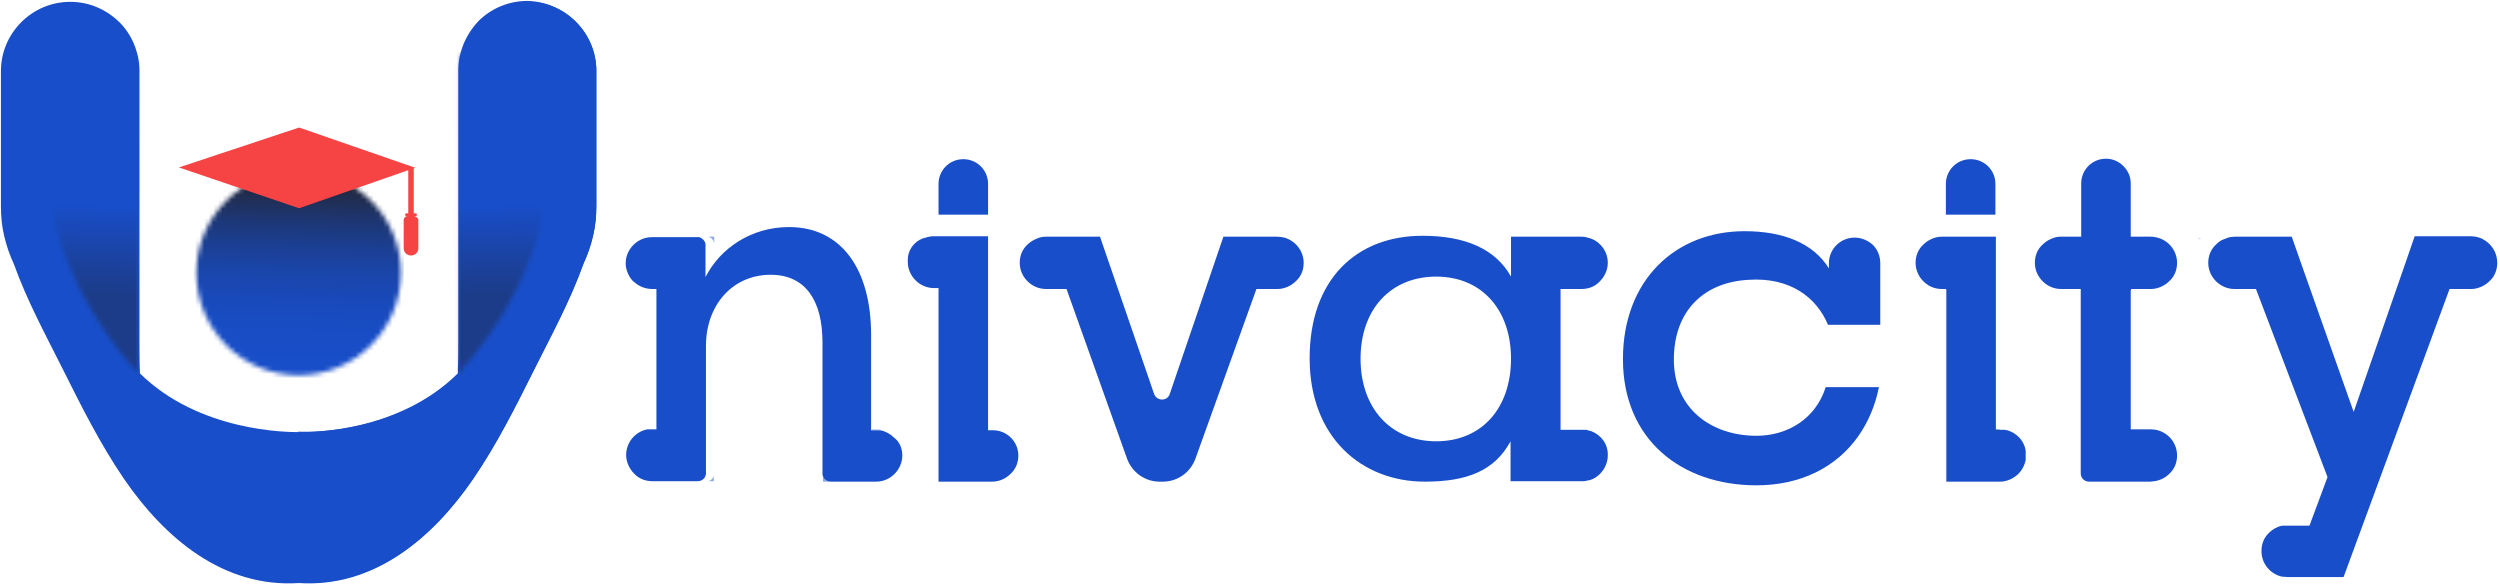
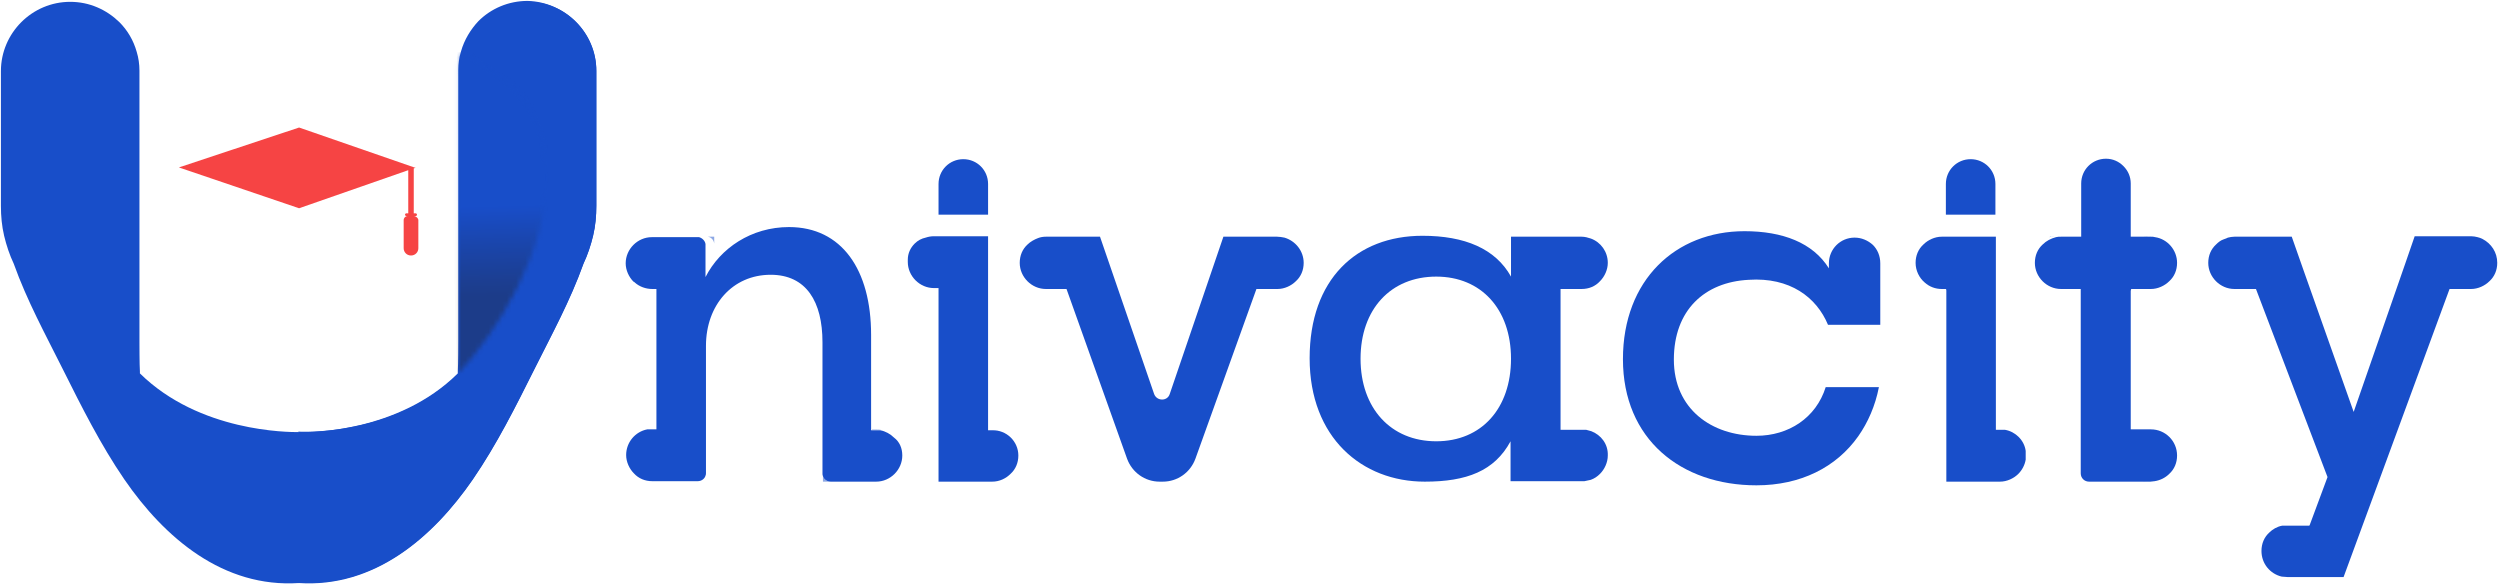
<svg xmlns="http://www.w3.org/2000/svg" viewBox="0 0 545 128" fill="none">
  <path d="M130 15.4V44.8C130 47 129.8 49.2 129.3 51.3C128.8 53.4 128.1 55.5 127.2 57.4C124.3 65.5 120.3 72.8 116.5 80.4C112.4 88.6 108.3 96.8 103.1 104.4C94.3 117.2 81.6 128 65.2 127V127.1C48.7 128.2 35.9 117.3 27.1 104.5C21.9 96.9 17.8 88.7 13.7 80.5C9.9 72.9 5.9 65.6 3 57.5C2.1 55.6 1.4 53.5 0.9 51.4C0.4 49.3 0.2 47.1 0.2 44.9V15.5C0.2 7.2 7 0.4 15.3 0.4C19.5 0.4 23.2 2.1 26 4.8C27.8 6.6 29.1 8.8 29.8 11.3C30.2 12.6 30.4 14 30.4 15.4V74.7C30.4 74.7 30.4 79.6 30.5 81C30.5 81.3 30.5 81.4 30.5 81.4C43.5 94.2 62.9 94.2 65.1 94.2V94.1C65.1 94.1 85.8 95.3 99.7 81.7C99.7 81.7 99.9 81.5 100 81.5C101 80.5 100.1 74.7 100.1 74.7V15.4C100.1 14 100.3 12.6 100.7 11.3C101.4 8.8 102.8 6.6 104.5 4.8C107.2 2.1 111 0.4 115.2 0.4C123.2 0.4 130 7.1 130 15.4Z" fill="#184EC9" />
  <g opacity="0.38">
    <mask id="mask0_1142_1186" style="mask-type:luminance" maskUnits="userSpaceOnUse" x="11" y="11" width="20" height="71">
      <path d="M11 81.4L30.3 81.8L30.5 11.4H11V81.4Z" fill="white" />
    </mask>
    <g mask="url(#mask0_1142_1186)">
      <mask id="mask1_1142_1186" style="mask-type:luminance" maskUnits="userSpaceOnUse" x="10" y="11" width="21" height="71">
-         <path d="M30.3 81.5C21.2 71.9 10.9 54.8 10.9 38.7C10.9 23.1 18.6 17.1 29.6 11.3C30 12.6 30.2 14 30.2 15.4V74.7C30.2 74.8 30.2 80.1 30.3 81.5Z" fill="white" />
-       </mask>
+         </mask>
      <g mask="url(#mask1_1142_1186)">
        <path d="M32.3 11.5L30.4 81.9L8.9 81.4L10.8 10.9L32.3 11.5Z" fill="url(#paint0_linear_1142_1186)" />
      </g>
    </g>
  </g>
  <g opacity="0.38">
    <mask id="mask2_1142_1186" style="mask-type:luminance" maskUnits="userSpaceOnUse" x="99" y="11" width="21" height="71">
      <path d="M119.1 81.3V11.3H99.5" fill="white" />
    </mask>
    <g mask="url(#mask2_1142_1186)">
      <mask id="mask3_1142_1186" style="mask-type:luminance" maskUnits="userSpaceOnUse" x="99" y="11" width="21" height="71">
        <path d="M99.5 81.3C111 75.8 119.1 62.1 119.1 46.1C119.1 30.5 111.4 17.1 100.4 11.3C100 12.6 99.8 14 99.8 15.4V74.7C99.8 74.7 99.5 79.9 99.5 81.3Z" fill="white" />
      </mask>
      <g mask="url(#mask3_1142_1186)">
        <path d="M97.5 11.4L99.5 81.9L121 81.3L119.1 10.8L97.5 11.4Z" fill="url(#paint1_linear_1142_1186)" />
      </g>
    </g>
  </g>
  <mask id="mask4_1142_1186" style="mask-type:luminance" maskUnits="userSpaceOnUse" x="42" y="37" width="46" height="45">
-     <path d="M42.8 59.5C42.8 71.8 52.8 81.8 65.1 81.8C77.4 81.8 87.4 71.8 87.4 59.5C87.4 47.2 77.4 37.2 65.1 37.2C52.8 37.2 42.8 47.2 42.8 59.5Z" fill="white" />
-   </mask>
+     </mask>
  <g mask="url(#mask4_1142_1186)">
    <path d="M88.6 37.3L87.4 83L41.6 81.8L42.9 36L88.6 37.3Z" fill="url(#paint2_linear_1142_1186)" />
  </g>
  <path d="M91.2 48V54.1C91.2 55 90.5 55.7 89.6 55.7C88.7 55.7 88 55 88 54.1V48C88 47.5 88.4 47.1 88.9 47.1H88.6C88.4 47.1 88.3 46.9 88.3 46.8C88.3 46.7 88.3 46.6 88.4 46.6C88.5 46.5 88.5 46.5 88.6 46.5H89V37.1L65.2 45.4L39 36.5L65.2 27.8L90.6 36.6L90.2 36.7V46.5H90.6C90.8 46.5 90.9 46.7 90.9 46.8C90.9 46.9 90.9 47 90.8 47C90.7 47.1 90.7 47.1 90.6 47.1H90.3C90.8 47.2 91.2 47.6 91.2 48Z" fill="#F64444" />
  <path d="M130.001 15.5V44.9C130.001 47.2 129.801 49.3 129.301 51.4C128.801 53.5 128.101 55.6 127.201 57.5C124.301 65.6 120.301 72.9 116.501 80.5C112.401 88.7 108.301 96.9 103.101 104.5C94.301 117.3 81.501 128.2 65.101 127.1V94.1C65.201 94.1 65.201 94.1 65.201 94.1V94.2C67.401 94.3 86.801 94.3 99.801 81.4C99.801 81.4 99.801 81.2 99.801 81C99.901 79.5 99.901 74.6 99.901 74.6V15.3C99.901 13.9 100.101 12.5 100.501 11.2C101.201 8.7 102.601 6.4 104.301 4.6C107.001 1.9 110.801 0.2 115.001 0.2C123.201 0.4 130.001 7.2 130.001 15.5Z" fill="#184EC9" />
  <g opacity="0.38">
    <mask id="mask5_1142_1186" style="mask-type:luminance" maskUnits="userSpaceOnUse" x="99" y="11" width="21" height="71">
      <path d="M119.101 81.4L99.701 81.8L99.501 11.4H119.101V81.4Z" fill="white" />
    </mask>
    <g mask="url(#mask5_1142_1186)">
      <mask id="mask6_1142_1186" style="mask-type:luminance" maskUnits="userSpaceOnUse" x="99" y="11" width="21" height="71">
        <path d="M99.701 81.6C108.801 72 119.101 54.8 119.101 38.8C119.101 23.2 111.401 17.2 100.401 11.4C100.001 12.7 99.801 14.1 99.801 15.5V74.8C99.801 74.8 99.801 80.1 99.701 81.6Z" fill="white" />
      </mask>
      <g mask="url(#mask6_1142_1186)">
        <path d="M97.701 11.5L99.601 81.9L121.101 81.4L119.201 10.9L97.701 11.5Z" fill="url(#paint3_linear_1142_1186)" />
      </g>
    </g>
  </g>
  <path d="M346.9 94L345.8 93.7H340.2V63H344.8C346.4 63 347.8 62.4 348.8 61.3C349.8 60.3 350.5 58.8 350.5 57.3C350.5 54.9 349 52.8 346.8 52C346.2 51.8 345.5 51.6 344.8 51.6H329.4V60.3C326 54.2 319.3 51.4 310.1 51.4C295.7 51.4 285.5 60.9 285.5 78.1C285.5 95.4 296.9 105 310.6 105C319.7 105 325.8 102.7 329.3 96.2V104.9H345.4L346.8 104.6C347.6 104.3 348.2 103.9 348.8 103.3C349.8 102.3 350.5 100.8 350.5 99.3C350.6 96.8 349 94.8 346.9 94ZM313.1 96.2C303.2 96.2 296.6 89 296.6 78.2C296.6 67.4 303.2 60.3 313.1 60.3C322.9 60.3 329.4 67.4 329.4 78.2C329.4 89 323 96.2 313.1 96.2Z" fill="#184EC9" />
  <path d="M447.3 51.6C447.1 51.6 446.9 51.6 446.7 51.7C447.1 51.6 447.4 51.6 447.8 51.6H447.3ZM467.8 51.6H467.4C467.7 51.6 468 51.6 468.3 51.7C468.1 51.6 467.9 51.6 467.8 51.6Z" fill="#184EC9" />
  <path d="M468.001 104.9C467.901 104.9 467.701 105 467.501 105H467.101C467.401 105 467.701 105 468.001 104.9Z" fill="#184EC9" />
  <path d="M474.601 99.3C474.601 100.9 474.001 102.3 472.901 103.3C472.101 104.1 471.001 104.7 469.701 104.9C469.401 104.9 469.101 105 468.801 105H455.401C454.401 105 453.601 104.2 453.601 103.2V63.4C453.601 63.3 453.601 63.1 453.601 63H449.301C446.201 63 443.601 60.4 443.601 57.3C443.601 55.7 444.201 54.3 445.301 53.3C446.101 52.5 447.101 52 448.201 51.7C448.601 51.6 448.901 51.6 449.301 51.6H453.701V40C453.701 37 456.101 34.6 459.101 34.6C460.601 34.6 461.901 35.2 462.901 36.2C463.901 37.2 464.501 38.5 464.501 40V51.6H468.901C469.201 51.6 469.501 51.6 469.801 51.7C472.501 52.1 474.601 54.5 474.601 57.3C474.601 58.9 474.001 60.3 472.901 61.3C471.901 62.3 470.401 63 468.901 63H464.601C464.601 63.1 464.501 63.3 464.501 63.4V93.6H468.901C472.001 93.6 474.601 96.1 474.601 99.3Z" fill="#184EC9" />
  <path d="M222 99.3C222 100.9 221.4 102.3 220.3 103.3C219.3 104.3 217.9 105 216.3 105H204.6V62.8H203.6C200.5 62.8 197.9 60.2 197.9 57.1C197.9 57 197.9 56.9 197.9 56.8C197.9 56.7 197.9 56.6 197.9 56.6C197.9 55.2 198.5 54 199.4 53.1C200.1 52.4 200.9 52 201.8 51.8C202.4 51.6 203 51.5 203.6 51.5H215.4V93.8H216.3C219.4 93.7 222 96.2 222 99.3Z" fill="#184EC9" />
  <path d="M215.401 40.1V46.8H204.601V40.1C204.601 37.1 207.001 34.7 210.001 34.7C213.001 34.7 215.401 37.1 215.401 40.1Z" fill="#184EC9" />
  <path d="M441.601 98.3V100.2C441.401 101.4 440.801 102.5 440.001 103.3C439.001 104.3 437.501 105 436.001 105H424.301V63.4C424.301 63.3 424.301 63.1 424.201 63H423.301C421.901 63 420.601 62.5 419.601 61.6C418.401 60.6 417.601 59 417.601 57.3C417.601 55.7 418.201 54.3 419.301 53.3C420.301 52.3 421.801 51.6 423.301 51.6H435.101V93.7H437.101C439.401 94.1 441.301 96 441.601 98.3Z" fill="#184EC9" />
  <path d="M435 40.1V46.8H424.2V40.1C424.2 37.1 426.6 34.7 429.6 34.7C432.6 34.7 435 37.1 435 40.1Z" fill="#184EC9" />
-   <path d="M436.101 93.7H434.101V93.6H435.101C435.401 93.6 435.801 93.6 436.101 93.7Z" fill="#184EC9" />
  <path d="M440.5 99.3C440.5 99.6 440.5 99.9 440.4 100.3V98.4C440.4 98.6 440.5 99 440.5 99.3Z" fill="#184EC9" />
  <path d="M284.201 57.3C284.201 58.9 283.601 60.3 282.501 61.3C281.501 62.3 280.001 63 278.501 63H273.901L260.601 100C259.501 103 256.701 105 253.501 105H252.801C249.601 105 246.801 103 245.701 100L232.501 63H228.001C224.901 63 222.301 60.4 222.301 57.3C222.301 55.7 222.901 54.3 224.001 53.3C224.601 52.7 225.501 52.2 226.301 51.9C226.801 51.7 227.401 51.6 228.001 51.6H239.801L251.601 85.9C252.201 87.5 254.501 87.5 255.001 85.9L266.701 51.6H278.401C278.901 51.6 279.501 51.7 280.001 51.8C282.401 52.5 284.201 54.7 284.201 57.3Z" fill="#184EC9" />
  <path d="M364.901 78.4C364.901 89.2 373.201 95 382.901 95C389.901 95 395.901 91.1 398.001 84.4H409.601C408.801 88.5 407.201 92.1 405.101 95.1C400.301 101.9 392.501 105.8 382.901 105.8C366.501 105.8 353.801 95.8 353.801 78.3C353.801 61 365.301 50.4 380.301 50.4C388.601 50.4 395.201 52.9 398.701 58.5V57.4C398.701 54.3 401.201 51.8 404.301 51.8C405.801 51.8 407.201 52.4 408.301 53.4C409.301 54.4 409.901 55.8 409.901 57.4V70.8H398.501C396.001 64.8 390.201 60.4 381.201 61C371.601 61.5 364.901 67.6 364.901 78.4Z" fill="#184EC9" />
  <path d="M544.4 57.3C544.4 58.9 543.8 60.3 542.7 61.3C541.7 62.3 540.2 63 538.7 63H534L510.9 125.8H498.7C498.3 125.8 497.8 125.7 497.4 125.7C494.9 125.1 493 122.9 493 120.1C493 118.5 493.6 117.1 494.7 116.1C495.4 115.4 496.4 114.8 497.5 114.6H503.4L503.5 114.5L507.4 104L491.8 63H487.1C484 63 481.4 60.4 481.4 57.3C481.4 55.7 482 54.3 483.1 53.3C483.6 52.8 484.1 52.4 484.7 52.2L485.7 51.8C486.1 51.7 486.6 51.6 487.1 51.6H499.6L502.2 59L513.1 89.8L524.4 57.3L526.4 51.5H538.7C539.2 51.5 539.7 51.6 540.1 51.7C540.5 51.8 540.8 51.9 541.2 52.1C543.1 53.1 544.4 55 544.4 57.3Z" fill="#184EC9" />
-   <path d="M480 51.8L479 52.2C479.3 52 479.6 51.9 480 51.8Z" fill="#184EC9" />
  <path opacity="0.49" d="M181.1 105H179.4V103.8C179.6 104.5 180.3 105 181.1 105Z" fill="#184EC9" />
  <path opacity="0.49" d="M192.101 93.7H190.101V93.6H191.101C191.401 93.6 191.801 93.6 192.101 93.7Z" fill="#184EC9" />
-   <path opacity="0.49" d="M155.6 103.7V104.9H153.9C154.7 105 155.4 104.5 155.6 103.7Z" fill="#184EC9" />
  <path d="M196.7 99.3C196.7 102.4 194.1 105 191 105H181.1C180.3 105 179.6 104.5 179.4 103.8C179.3 103.6 179.3 103.4 179.3 103.2V74.6C179.3 65.8 175.8 59.9 168 59.9C159.7 59.9 153.9 66.5 153.9 75.4V103.1C153.9 103.3 153.9 103.5 153.8 103.7C153.6 104.4 152.9 104.9 152.1 104.9H142.2C140.6 104.9 139.2 104.3 138.2 103.2C137.2 102.2 136.5 100.7 136.5 99.2C136.5 96.4 138.5 94.1 141.1 93.6H143.1V63H142.2C140.8 63 139.4 62.5 138.4 61.6C138.3 61.5 138.2 61.4 138.1 61.4C137.1 60.4 136.4 58.9 136.4 57.4C136.4 54.3 139 51.7 142.1 51.7H152.4C153.1 51.9 153.7 52.5 153.8 53.2C153.8 53.3 153.8 53.4 153.8 53.5V60.4C157 54.1 163.8 49.5 172 49.5C183.5 49.5 189.9 58.8 189.9 73V93.8H191.9C193 94 194.1 94.6 194.9 95.4C196.1 96.3 196.7 97.7 196.7 99.3Z" fill="#184EC9" />
  <path opacity="0.49" d="M155.701 51.6V53.1C155.601 52.3 155.001 51.7 154.301 51.6H155.701Z" fill="#184EC9" />
  <defs>
    <linearGradient id="paint0_linear_1142_1186" x1="20.7" y1="44.801" x2="20.161" y2="64.391" gradientUnits="userSpaceOnUse">
      <stop stop-color="#184EC9" />
      <stop offset="0.465" stop-color="#1E3674" />
      <stop offset="0.828" stop-color="#212637" />
      <stop offset="1" stop-color="#231F20" />
    </linearGradient>
    <linearGradient id="paint1_linear_1142_1186" x1="109.199" y1="44.714" x2="109.738" y2="64.304" gradientUnits="userSpaceOnUse">
      <stop stop-color="#184EC9" />
      <stop offset="0.465" stop-color="#1E3674" />
      <stop offset="0.828" stop-color="#212637" />
      <stop offset="1" stop-color="#231F20" />
    </linearGradient>
    <linearGradient id="paint2_linear_1142_1186" x1="65.844" y1="37.244" x2="64.619" y2="81.775" gradientUnits="userSpaceOnUse">
      <stop stop-color="#231F20" />
      <stop offset="0.014" stop-color="#232126" />
      <stop offset="0.129" stop-color="#202D51" />
      <stop offset="0.25" stop-color="#1D3776" />
      <stop offset="0.375" stop-color="#1B3F94" />
      <stop offset="0.506" stop-color="#1A46AC" />
      <stop offset="0.646" stop-color="#194ABC" />
      <stop offset="0.801" stop-color="#184DC6" />
      <stop offset="1" stop-color="#184EC9" />
    </linearGradient>
    <linearGradient id="paint3_linear_1142_1186" x1="109.323" y1="44.808" x2="109.861" y2="64.391" gradientUnits="userSpaceOnUse">
      <stop stop-color="#184EC9" />
      <stop offset="0.465" stop-color="#1E3674" />
      <stop offset="0.828" stop-color="#212637" />
      <stop offset="1" stop-color="#231F20" />
    </linearGradient>
  </defs>
</svg>